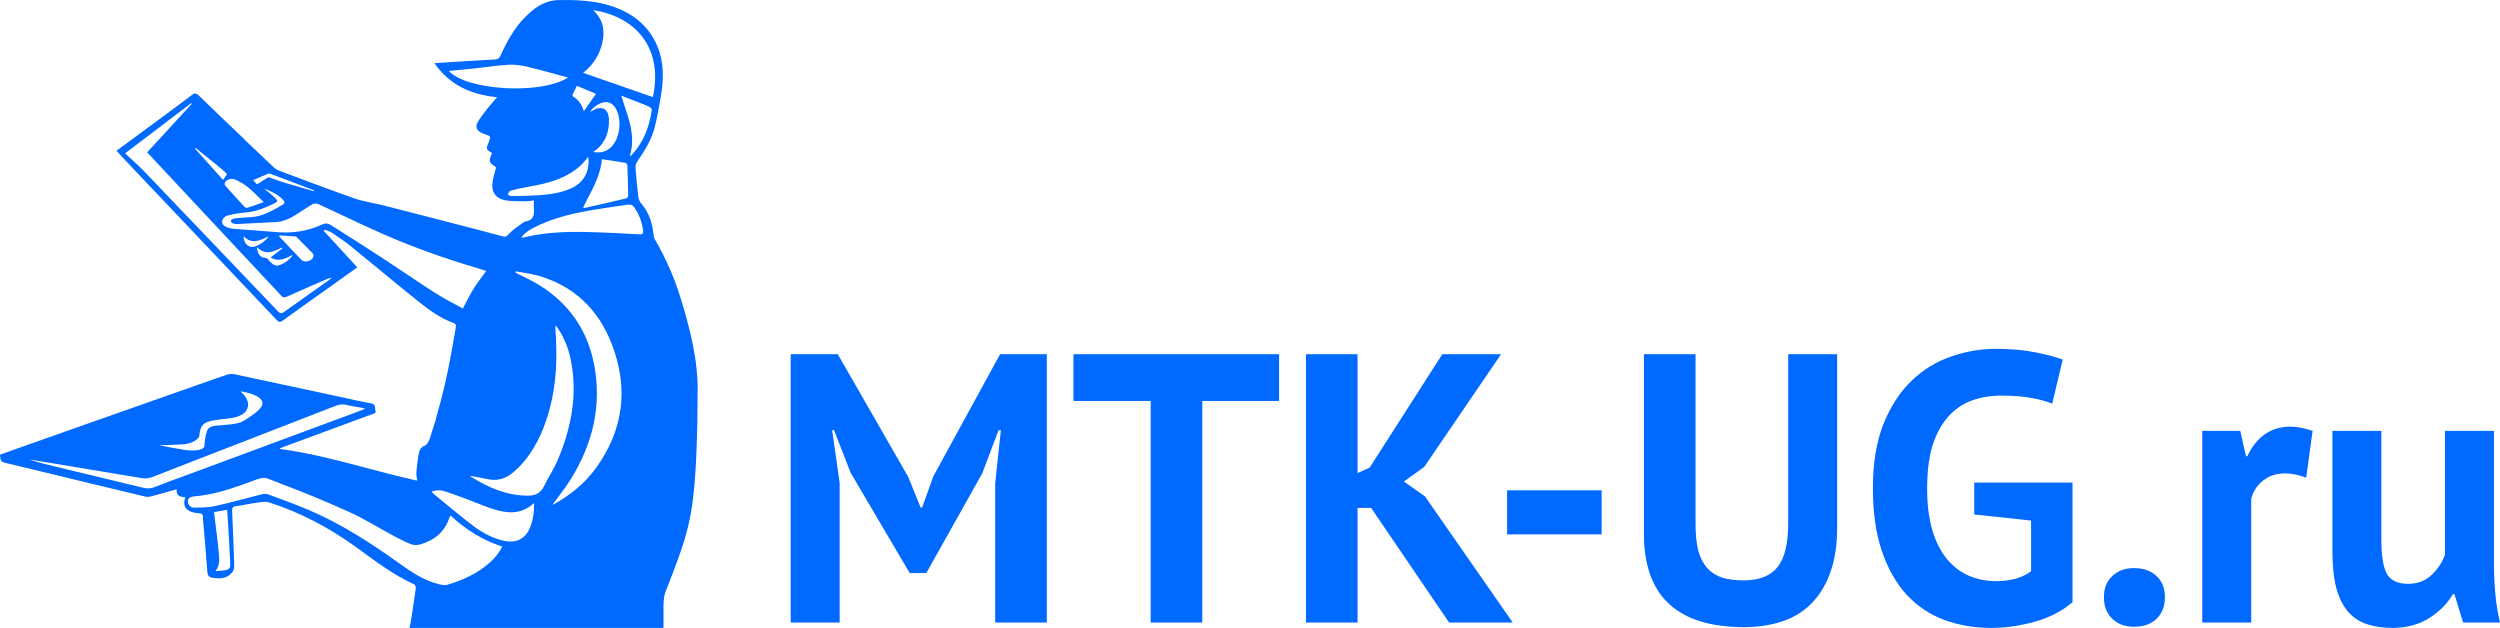
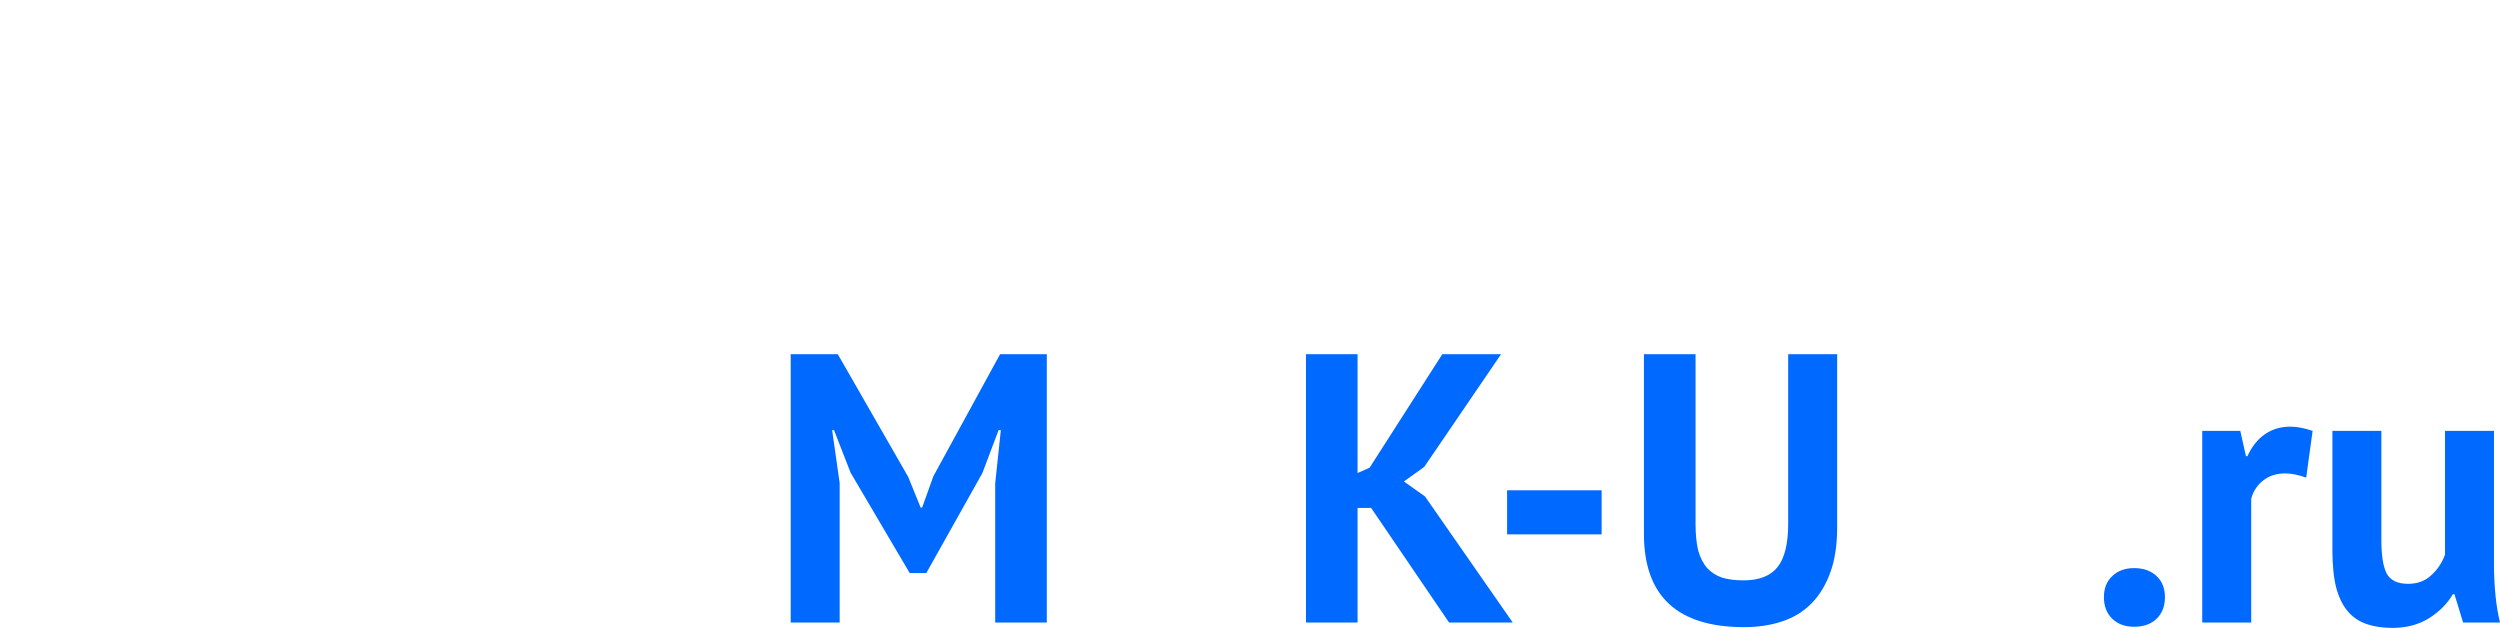
<svg xmlns="http://www.w3.org/2000/svg" width="215" height="54" viewBox="0 0 215 54" fill="none">
-   <path d="M58.557 25.718C58.002 23.899 57.254 22.179 56.294 20.545C56.234 20.435 56.216 20.293 56.204 20.164C56.095 19.188 55.824 18.285 55.166 17.523C55.033 17.369 54.925 17.154 54.901 16.951C54.798 16.116 54.714 15.281 54.653 14.445C54.641 14.267 54.702 14.046 54.804 13.892C55.438 12.971 56.035 12.019 56.312 10.919C56.536 10.041 56.687 9.15 56.837 8.253C57.085 6.809 57.109 5.366 56.536 3.984C55.776 2.171 54.364 1.103 52.56 0.513C51.1 0.04 49.604 -0.015 48.083 0.003C47.148 0.015 46.4 0.39 45.712 0.961C44.488 1.975 43.697 3.32 43.058 4.758C42.937 5.028 42.786 5.108 42.509 5.12C41.32 5.175 40.132 5.255 38.949 5.329C38.443 5.36 37.93 5.397 37.357 5.433C38.69 7.344 40.536 8.13 42.75 8.364C42.424 8.744 42.141 9.058 41.881 9.383C41.604 9.74 41.314 10.102 41.091 10.495C40.856 10.907 40.989 11.226 41.411 11.423C41.507 11.472 41.616 11.509 41.718 11.546C42.213 11.718 42.219 11.711 42.032 12.209C42.026 12.228 42.014 12.252 42.008 12.271C41.791 12.823 41.791 12.823 42.286 13.149C42.298 13.161 42.304 13.186 42.31 13.204C42.207 13.438 42.074 13.708 42.141 13.911C42.207 14.107 42.485 14.236 42.672 14.396C42.575 14.765 42.436 15.164 42.37 15.582C42.225 16.46 42.575 17.05 43.432 17.222C43.993 17.332 44.59 17.296 45.169 17.308C45.405 17.314 45.64 17.265 45.911 17.234C45.911 17.529 45.899 17.787 45.917 18.039C45.954 18.567 45.809 18.942 45.236 19.04C45.139 19.059 45.043 19.108 44.964 19.163C44.554 19.47 44.102 19.747 43.764 20.121C43.595 20.312 43.498 20.392 43.275 20.336C42.485 20.128 41.7 19.919 40.91 19.71C38.298 19.034 35.685 18.352 33.073 17.689C32.21 17.468 31.317 17.351 30.479 17.062C28.313 16.306 26.171 15.489 24.024 14.685C23.837 14.611 23.649 14.494 23.499 14.353C22.817 13.72 22.153 13.063 21.472 12.424C21.466 12.418 21.466 12.418 21.459 12.418L21.037 12.013C20.995 11.963 20.959 11.927 20.923 11.89C19.638 10.661 18.352 9.439 17.079 8.198C16.862 7.989 16.724 8.001 16.5 8.173C15.607 8.849 14.709 9.512 13.81 10.176C12.555 11.103 11.294 12.025 10.021 12.965C10.316 13.284 10.588 13.591 10.871 13.886C12.525 15.631 14.178 17.369 15.825 19.108C18.479 21.903 21.134 24.704 23.782 27.505C23.963 27.696 24.084 27.745 24.325 27.567C25.821 26.479 27.33 25.41 28.838 24.342C29.459 23.899 30.075 23.457 30.726 22.99C29.749 21.927 28.796 20.895 27.843 19.857C27.867 19.82 27.891 19.784 27.915 19.753C28.12 19.839 28.349 19.888 28.536 20.011C29.085 20.379 29.64 20.748 30.159 21.166C32.12 22.757 34.056 24.385 36.029 25.963C36.928 26.682 37.869 27.358 38.961 27.757C39.191 27.843 39.233 27.941 39.197 28.169C38.798 30.521 38.382 32.868 37.719 35.166C37.682 35.301 37.646 35.43 37.61 35.571H37.604C37.604 35.571 37.592 35.632 37.568 35.725C37.556 35.761 37.55 35.804 37.538 35.841C37.52 35.903 37.507 35.97 37.489 36.038C37.465 36.136 37.429 36.247 37.393 36.363C37.326 36.572 37.242 36.83 37.212 36.916C37.206 36.941 37.194 36.972 37.188 36.996C37.182 37.021 37.17 37.051 37.163 37.076C37.127 37.193 37.097 37.297 37.061 37.414C37.049 37.445 37.043 37.469 37.037 37.494C37.007 37.592 36.826 38.219 36.524 38.329C36.198 38.446 36.066 38.728 36.011 39.017C35.915 39.552 35.854 40.098 35.806 40.639C35.788 40.86 35.854 41.093 35.885 41.339C31.903 40.455 28.06 39.134 24.036 38.606C24.102 38.544 24.168 38.514 24.235 38.489C25.218 38.127 26.201 37.764 27.179 37.402C28.784 36.812 30.388 36.216 31.993 35.626C32.138 35.571 32.367 35.565 32.289 35.319C32.216 35.092 32.343 34.766 31.939 34.699C31.161 34.557 30.388 34.379 29.61 34.207C26.473 33.532 23.342 32.856 20.205 32.192C19.981 32.143 19.722 32.156 19.505 32.229C18.739 32.475 17.985 32.758 17.224 33.022C14.051 34.14 10.878 35.258 7.704 36.376C5.659 37.101 3.608 37.819 1.563 38.544C1.038 38.728 0.513 38.919 0 39.103C0.054 39.705 0.054 39.711 0.567 39.834C1.756 40.123 2.944 40.406 4.127 40.688C6.908 41.364 9.689 42.04 12.476 42.703C12.639 42.74 12.826 42.734 12.989 42.691C13.556 42.549 14.111 42.377 14.678 42.218C14.835 42.175 14.986 42.138 15.191 42.083C15.149 42.642 15.493 42.752 15.933 42.758C15.77 43.274 15.819 43.711 16.295 43.95C16.53 44.067 16.814 44.122 17.086 44.134C17.357 44.147 17.466 44.245 17.454 44.515C17.448 44.614 17.46 44.718 17.472 44.816C17.592 46.254 17.731 47.697 17.828 49.135C17.852 49.503 17.979 49.663 18.316 49.688C18.425 49.694 18.534 49.724 18.642 49.731C19.149 49.767 19.595 49.657 19.951 49.239C20.205 48.938 20.144 48.588 20.132 48.25C20.078 46.819 20.03 45.381 19.963 43.95C19.951 43.698 20 43.569 20.283 43.532C20.862 43.459 21.429 43.324 22.009 43.244C22.383 43.194 22.799 43.096 23.137 43.207C25.815 44.061 28.277 45.363 30.569 47.015C32.192 48.183 33.779 49.423 35.619 50.253C35.703 50.29 35.776 50.486 35.758 50.597C35.649 51.395 35.523 52.194 35.402 52.992C35.33 53.478 35.311 53.582 35.215 54C37.544 53.994 55.504 53.994 57.06 54C57.073 53.625 57.054 52.292 57.06 52.108C57.079 51.457 57.121 51.193 57.223 50.928C58.931 46.542 59.51 45.05 59.8 40.663C60.005 37.568 59.986 34.349 59.993 33.734C59.999 33.722 59.999 33.716 59.999 33.703C60.035 30.994 59.359 28.328 58.557 25.718ZM54.255 13.389C54.249 13.395 54.237 13.395 54.165 13.413C54.738 11.57 53.947 9.955 53.435 8.228C53.996 8.443 54.496 8.634 54.991 8.83C55.287 8.947 55.589 9.058 55.872 9.199C55.956 9.242 56.065 9.377 56.053 9.457C55.842 10.944 55.329 12.301 54.255 13.389ZM50.943 9.525C50.889 9.555 50.828 9.586 50.762 9.623C50.919 9.242 51.649 8.769 52.089 8.781C52.59 8.794 52.88 9.107 53.067 9.555C53.489 10.557 53.254 11.97 52.548 12.658C52.138 13.057 51.655 13.174 51.021 13.069C52.047 12.375 52.379 11.429 52.373 10.335C52.355 9.353 51.77 9.027 50.943 9.525ZM51.758 13.69C52.463 13.794 53.127 13.892 53.785 14.003C53.851 14.015 53.947 14.144 53.953 14.224C53.99 15.084 54.014 15.95 54.026 16.81C54.026 16.896 53.947 17.038 53.881 17.056C52.681 17.345 51.48 17.615 50.279 17.885C50.261 17.891 50.237 17.873 50.147 17.855C50.786 16.503 51.637 15.262 51.758 13.69ZM51.8 3.67C52.041 2.608 51.866 1.655 51.003 0.869C55.009 1.496 57 4.451 56.15 8.351C54.165 7.663 52.192 6.969 50.153 6.263C51.033 5.562 51.564 4.709 51.8 3.67ZM49.26 8.093C49.356 7.872 49.477 7.657 49.616 7.381C50.153 7.608 50.672 7.823 51.257 8.069C50.889 8.597 50.569 9.052 50.213 9.561C50.038 8.99 49.748 8.591 49.296 8.308C49.248 8.29 49.23 8.155 49.26 8.093ZM38.605 6.103C39.329 6.029 40.035 5.968 40.741 5.894C41.749 5.784 42.75 5.624 43.758 5.569C44.295 5.538 44.856 5.624 45.381 5.747C46.545 6.023 47.697 6.361 48.849 6.668C46.515 8.173 40.084 7.774 38.605 6.103ZM43.981 16.859C43.872 16.859 43.764 16.773 43.655 16.73C43.733 16.614 43.8 16.429 43.903 16.399C44.337 16.276 44.777 16.184 45.224 16.104C46.515 15.877 47.8 15.618 48.958 14.949C49.586 14.586 50.123 14.12 50.593 13.475C50.744 14.752 50.195 15.717 49.097 16.208C48.234 16.589 47.317 16.718 46.394 16.786C45.592 16.847 44.783 16.847 43.981 16.859ZM23.107 14.918C23.227 14.937 23.263 14.943 23.33 14.973C24.512 15.422 25.689 15.858 26.871 16.313C26.925 16.331 26.974 16.374 27.022 16.399C27.016 16.417 27.01 16.429 27.004 16.448C26.207 16.214 25.411 15.987 24.609 15.754C24.313 15.668 24.108 15.6 23.776 15.477C23.595 15.41 23.088 15.238 23.088 15.238C23.088 15.238 22.702 15.453 22.467 15.631C22.34 15.723 22.099 15.846 22.099 15.846C22.099 15.846 21.888 15.655 21.773 15.489C22.226 15.293 22.666 15.102 23.107 14.918ZM20.277 15.471C20.645 15.631 21.007 15.84 21.321 16.098C21.779 16.472 22.189 16.909 22.684 17.381C22.153 17.566 21.725 17.726 21.285 17.867C21.212 17.891 21.085 17.848 21.031 17.787C20.464 17.179 19.903 16.571 19.354 15.944C19.306 15.889 19.318 15.704 19.372 15.643C19.619 15.342 19.969 15.336 20.277 15.471ZM16.832 12.725C17.436 13.217 18.039 13.714 18.648 14.193C18.757 14.279 19.348 14.765 19.529 14.973C19.426 15.127 19.306 15.299 19.185 15.477C18.365 14.562 17.568 13.671 16.772 12.78C16.79 12.762 16.808 12.744 16.832 12.725ZM28.192 23.967C28.283 23.93 28.373 23.899 28.5 23.918C28.404 23.991 28.313 24.077 28.216 24.145C26.95 25.042 25.683 25.927 24.422 26.836C24.192 27.002 24.078 26.952 23.903 26.774C21.206 23.942 18.503 21.116 15.8 18.291C15.764 18.254 15.728 18.217 15.686 18.18L15.282 17.762C15.27 17.75 15.258 17.732 15.245 17.719C14.25 16.669 13.261 15.618 12.253 14.586C11.795 14.12 11.3 13.696 10.757 13.192C12.736 11.687 14.588 10.28 16.44 8.873C16.458 8.892 16.476 8.91 16.494 8.929C15.227 10.311 13.954 11.687 12.657 13.1C13.761 14.286 14.853 15.453 15.945 16.62C18.202 19.028 20.452 21.436 22.708 23.85C23.197 24.372 23.692 24.882 24.162 25.41C24.325 25.595 24.464 25.607 24.675 25.509C25.846 24.98 27.022 24.477 28.192 23.967ZM24.247 21.288C24.259 21.313 24.271 21.344 24.283 21.368C23.957 21.62 23.631 21.866 23.276 22.136C23.969 22.572 24.567 22.222 25.182 21.915C24.983 22.339 24.096 22.922 23.71 22.83C23.505 22.781 23.3 22.597 23.155 22.425C23.046 22.29 22.992 22.179 22.787 22.173C22.383 22.161 22.135 21.817 22.099 21.245C22.829 22.001 23.541 21.633 24.247 21.288ZM24.012 20.33C24.024 20.299 24.03 20.275 24.042 20.244C24.488 20.275 24.935 20.293 25.375 20.33C25.441 20.336 25.514 20.392 25.568 20.447C25.996 20.877 26.419 21.319 26.853 21.749C27.004 21.897 26.992 22.038 26.895 22.198C26.72 22.486 26.159 22.591 25.93 22.357C25.285 21.694 24.651 21.006 24.012 20.33ZM21.779 21.233C21.327 21.288 20.953 20.889 20.947 20.318C21.665 21.049 22.377 20.68 23.107 20.318C22.883 20.705 22.165 21.19 21.779 21.233ZM37.441 25.202C35.782 24.139 34.165 23.021 32.512 21.946C31.173 21.067 29.809 20.22 28.458 19.36C28.198 19.194 27.963 19.181 27.668 19.323C26.377 19.925 25.013 20.084 23.607 19.949C22.437 19.839 21.26 19.777 20.084 19.679C19.861 19.661 19.631 19.593 19.426 19.501C19.197 19.403 19.034 19.175 19.125 18.936C19.185 18.77 19.384 18.579 19.553 18.536C20.054 18.414 20.567 18.315 21.079 18.278C21.978 18.211 22.787 17.879 23.583 17.498C23.885 17.351 23.909 17.265 23.662 17.019C23.456 16.816 23.227 16.638 23.004 16.46C22.913 16.386 22.817 16.319 22.738 16.227C23.336 16.46 23.915 16.712 24.355 17.203C24.494 17.363 24.512 17.492 24.313 17.603C23.45 18.1 22.606 18.622 21.574 18.672C21.17 18.69 20.76 18.733 20.355 18.764C20.271 18.77 20.174 18.776 20.096 18.807C19.927 18.874 19.861 18.905 19.861 19.009C19.861 19.126 19.988 19.206 20.114 19.237C20.193 19.255 20.289 19.267 20.374 19.267C21.496 19.212 22.618 19.157 23.734 19.095C24.392 19.059 24.965 18.782 25.508 18.432C25.966 18.137 26.413 17.83 26.877 17.56C27.004 17.486 27.221 17.48 27.354 17.541C29.17 18.371 30.962 19.255 32.79 20.06C35.444 21.233 38.171 22.204 40.952 23.027C41.248 23.113 41.538 23.217 41.809 23.309C41.441 23.819 41.055 24.305 40.729 24.827C40.409 25.343 40.144 25.902 39.806 26.535C39.028 26.099 38.207 25.693 37.441 25.202ZM15.921 38.194C16.488 38.127 17.104 37.782 17.14 37.494C17.17 37.205 17.218 36.609 17.677 36.363C18.135 36.118 19.143 36.056 19.746 35.976C20.615 35.86 21.14 35.553 21.279 35.11C21.417 34.674 21.297 34.508 21.164 34.219C21.073 34.023 20.675 33.654 20.675 33.654C20.675 33.654 21.966 33.82 22.419 34.324C22.829 34.785 22.358 35.245 21.64 35.743C21.001 36.185 20.826 36.296 20.512 36.376C20.114 36.474 19.698 36.523 19.082 36.566C18.515 36.603 17.954 36.615 17.803 37.064C17.653 37.512 17.58 38.059 17.586 38.335C17.592 38.612 17.079 38.772 16.319 38.735C15.668 38.704 13.683 38.286 13.683 38.286C13.683 38.286 15.354 38.262 15.921 38.194ZM13.255 41.904C12.923 42.033 12.621 42.021 12.295 41.941C9.918 41.364 7.547 40.799 5.17 40.227C4.271 40.012 3.378 39.803 2.492 39.515C2.817 39.564 3.143 39.613 3.463 39.668C6.383 40.154 9.303 40.639 12.223 41.124C12.543 41.179 12.838 41.13 13.152 41.008C15.789 39.969 18.431 38.95 21.067 37.93C23.643 36.929 26.226 35.933 28.802 34.926C29.116 34.803 29.411 34.729 29.755 34.815C30.213 34.932 30.684 34.987 31.149 35.073C31.209 35.086 31.263 35.11 31.408 35.153C31.167 35.252 31.01 35.313 30.853 35.374C25.948 37.193 21.037 39.011 16.132 40.829C15.167 41.179 14.202 41.524 13.255 41.904ZM19.342 49.043C19.076 49.092 18.805 49.086 18.54 49.11C18.944 48.576 18.859 48.023 18.811 47.501C18.709 46.401 18.558 45.301 18.425 44.202C18.419 44.159 18.425 44.116 18.425 44.036C18.781 43.975 19.131 43.913 19.535 43.846C19.571 44.374 19.607 44.871 19.638 45.369C19.698 46.395 19.752 47.427 19.8 48.453C19.825 48.84 19.728 48.975 19.342 49.043ZM42.111 48.391C41.049 49.331 39.8 49.897 38.467 50.29C38.213 50.363 37.9 50.283 37.628 50.21C36.409 49.89 35.384 49.196 34.37 48.471C31.915 46.714 29.393 45.08 26.624 43.889C25.441 43.379 24.223 42.949 23.016 42.5C22.877 42.451 22.69 42.47 22.539 42.506C21.182 42.844 19.837 43.225 18.473 43.526C17.9 43.655 17.297 43.643 16.706 43.661C16.392 43.674 16.157 43.403 16.157 43.115C16.157 42.863 16.337 42.721 16.693 42.691C18.178 42.568 19.583 42.138 20.977 41.634C23.028 40.891 22.449 40.958 24.277 41.646C26.244 42.384 28.192 43.194 30.111 44.067C31.384 44.644 32.578 45.4 33.809 46.063C34.316 46.334 34.829 46.598 35.36 46.806C35.583 46.892 35.885 46.892 36.12 46.825C37.363 46.475 38.274 45.738 38.672 44.441C38.678 44.411 38.708 44.386 38.744 44.331C40.041 45.535 41.495 46.456 43.191 47.003C42.913 47.568 42.539 48.011 42.111 48.391ZM45.556 45.431C45.151 46.364 44.367 46.739 43.329 46.505C42.364 46.291 41.501 45.83 40.723 45.246C39.553 44.355 38.431 43.403 37.29 42.47C37.242 42.433 37.206 42.371 37.121 42.279C37.526 42.132 37.894 42.132 38.243 42.248C38.955 42.476 39.655 42.746 40.355 43.004C41.055 43.262 41.743 43.575 42.455 43.797C43.655 44.165 44.844 44.27 45.93 43.256C45.936 44.067 45.845 44.767 45.556 45.431ZM45.381 42.629C43.577 42.617 41.996 41.935 40.494 40.995C40.482 40.989 40.482 40.958 40.47 40.922C40.989 41.026 41.501 41.124 42.014 41.222C42.841 41.388 43.559 41.124 44.18 40.584C45.574 39.38 46.418 37.807 46.997 36.081C47.764 33.789 47.945 31.418 47.806 29.016C47.788 28.703 47.776 28.39 47.758 28.076C47.758 28.07 47.77 28.064 47.812 28.009C48.451 28.875 48.849 29.827 49.067 30.853C49.7 33.863 49.151 36.732 47.987 39.509C47.655 40.307 47.16 41.038 46.78 41.818C46.491 42.427 46.014 42.629 45.381 42.629ZM51.257 40.246C50.291 41.585 49.031 42.592 47.595 43.385C47.577 43.397 47.552 43.391 47.522 43.391C48.035 42.685 48.584 42.009 49.043 41.278C50.973 38.2 51.8 34.858 51.07 31.234C50.484 28.328 48.886 26.08 46.394 24.526C45.785 24.145 45.127 23.862 44.488 23.531C44.433 23.5 44.379 23.469 44.331 23.439C44.337 23.402 44.349 23.371 44.355 23.334C44.982 23.451 45.628 23.524 46.243 23.697C49.326 24.563 51.444 26.578 52.602 29.563C54.08 33.341 53.64 36.947 51.257 40.246ZM54.967 20.152C53.495 20.072 52.023 19.992 50.545 19.956C48.693 19.906 46.847 19.98 45.031 20.422C44.982 20.435 44.928 20.422 44.825 20.422C45.169 19.968 45.604 19.728 46.038 19.513C47.341 18.862 48.735 18.481 50.153 18.205C51.426 17.959 52.717 17.799 53.996 17.596C54.237 17.56 54.406 17.64 54.539 17.824C54.961 18.42 55.202 19.077 55.305 19.802C55.347 20.097 55.245 20.164 54.967 20.152Z" fill="#0069FF" />
  <path d="M85.587 41.571L86.073 36.989H85.879L84.486 40.681L79.66 49.286H78.235L73.15 40.648L71.725 36.989H71.563L72.211 41.538V53.538H68V30.462H72.049L78.105 41.011L79.174 43.648H79.304L80.275 40.945L86.008 30.462H90.025V53.538H85.587V41.571Z" fill="#0069FF" />
-   <path d="M110.002 34.483H103.395V53.538H98.958V34.483H92.318V30.462H110.002V34.483Z" fill="#0069FF" />
  <path d="M117.917 43.681H116.751V53.538H112.314V30.462H116.751V40.681L117.787 40.22L124.038 30.462H129.091L122.484 40.154L120.735 41.407L122.549 42.692L130.095 53.538H124.621L117.917 43.681Z" fill="#0069FF" />
  <path d="M129.611 42.165H137.74V45.956H129.611V42.165Z" fill="#0069FF" />
  <path d="M153.784 30.462H157.995V45.363C157.995 46.857 157.801 48.143 157.412 49.22C157.023 50.297 156.483 51.187 155.792 51.89C155.101 52.593 154.259 53.11 153.266 53.44C152.273 53.769 151.182 53.934 149.995 53.934C144.251 53.934 141.379 51.264 141.379 45.923V30.462H145.817V45.033C145.817 45.934 145.892 46.703 146.043 47.341C146.216 47.956 146.475 48.462 146.821 48.857C147.166 49.231 147.598 49.505 148.116 49.681C148.634 49.835 149.239 49.912 149.93 49.912C151.29 49.912 152.273 49.528 152.877 48.758C153.482 47.989 153.784 46.747 153.784 45.033V30.462Z" fill="#0069FF" />
-   <path d="M169.783 41.505H178.237V51.791C177.33 52.56 176.239 53.121 174.965 53.472C173.713 53.824 172.471 54 171.241 54C169.794 54 168.444 53.769 167.192 53.308C165.961 52.846 164.892 52.132 163.985 51.165C163.078 50.176 162.366 48.923 161.848 47.407C161.329 45.89 161.07 44.088 161.07 42C161.07 39.824 161.373 37.978 161.977 36.462C162.603 34.923 163.413 33.681 164.406 32.736C165.421 31.769 166.555 31.077 167.807 30.659C169.06 30.22 170.334 30 171.629 30C172.925 30 174.058 30.099 175.03 30.297C176.023 30.494 176.811 30.703 177.394 30.923L176.488 34.714C175.948 34.495 175.343 34.33 174.674 34.22C174.004 34.088 173.152 34.022 172.115 34.022C171.187 34.022 170.334 34.165 169.556 34.45C168.779 34.736 168.099 35.209 167.516 35.868C166.954 36.505 166.512 37.33 166.188 38.341C165.886 39.352 165.734 40.582 165.734 42.033C165.734 43.418 165.886 44.615 166.188 45.626C166.49 46.615 166.911 47.44 167.451 48.099C167.991 48.736 168.617 49.209 169.33 49.517C170.064 49.824 170.841 49.978 171.662 49.978C172.223 49.978 172.774 49.912 173.313 49.78C173.853 49.626 174.307 49.407 174.674 49.121V44.769L169.783 44.242V41.505Z" fill="#0069FF" />
  <path d="M180.937 51.363C180.937 50.593 181.175 49.989 181.65 49.55C182.125 49.088 182.751 48.857 183.528 48.857C184.349 48.857 184.996 49.088 185.472 49.55C185.947 49.989 186.184 50.593 186.184 51.363C186.184 52.132 185.947 52.747 185.472 53.209C184.996 53.67 184.349 53.901 183.528 53.901C182.751 53.901 182.125 53.67 181.65 53.209C181.175 52.747 180.937 52.132 180.937 51.363Z" fill="#0069FF" />
  <path d="M198.333 41.077C197.664 40.835 197.059 40.714 196.519 40.714C195.763 40.714 195.127 40.923 194.608 41.341C194.112 41.736 193.777 42.253 193.604 42.89V53.538H189.394V37.055H192.665L193.151 39.231H193.28C193.647 38.418 194.144 37.791 194.77 37.352C195.396 36.912 196.131 36.692 196.973 36.692C197.534 36.692 198.171 36.813 198.884 37.055L198.333 41.077Z" fill="#0069FF" />
  <path d="M204.797 37.055V46.418C204.797 47.758 204.949 48.725 205.251 49.319C205.575 49.912 206.19 50.209 207.097 50.209C207.896 50.209 208.555 49.967 209.073 49.483C209.613 49 210.012 48.407 210.271 47.703V37.055H214.482V48.528C214.482 49.429 214.525 50.319 214.611 51.198C214.698 52.055 214.827 52.835 215 53.538H211.826L211.081 51.099H210.951C210.455 51.934 209.764 52.626 208.878 53.176C207.993 53.725 206.946 54 205.737 54C204.916 54 204.182 53.89 203.534 53.67C202.886 53.451 202.347 53.088 201.915 52.582C201.483 52.077 201.148 51.396 200.911 50.538C200.695 49.681 200.587 48.604 200.587 47.308V37.055H204.797Z" fill="#0069FF" />
</svg>